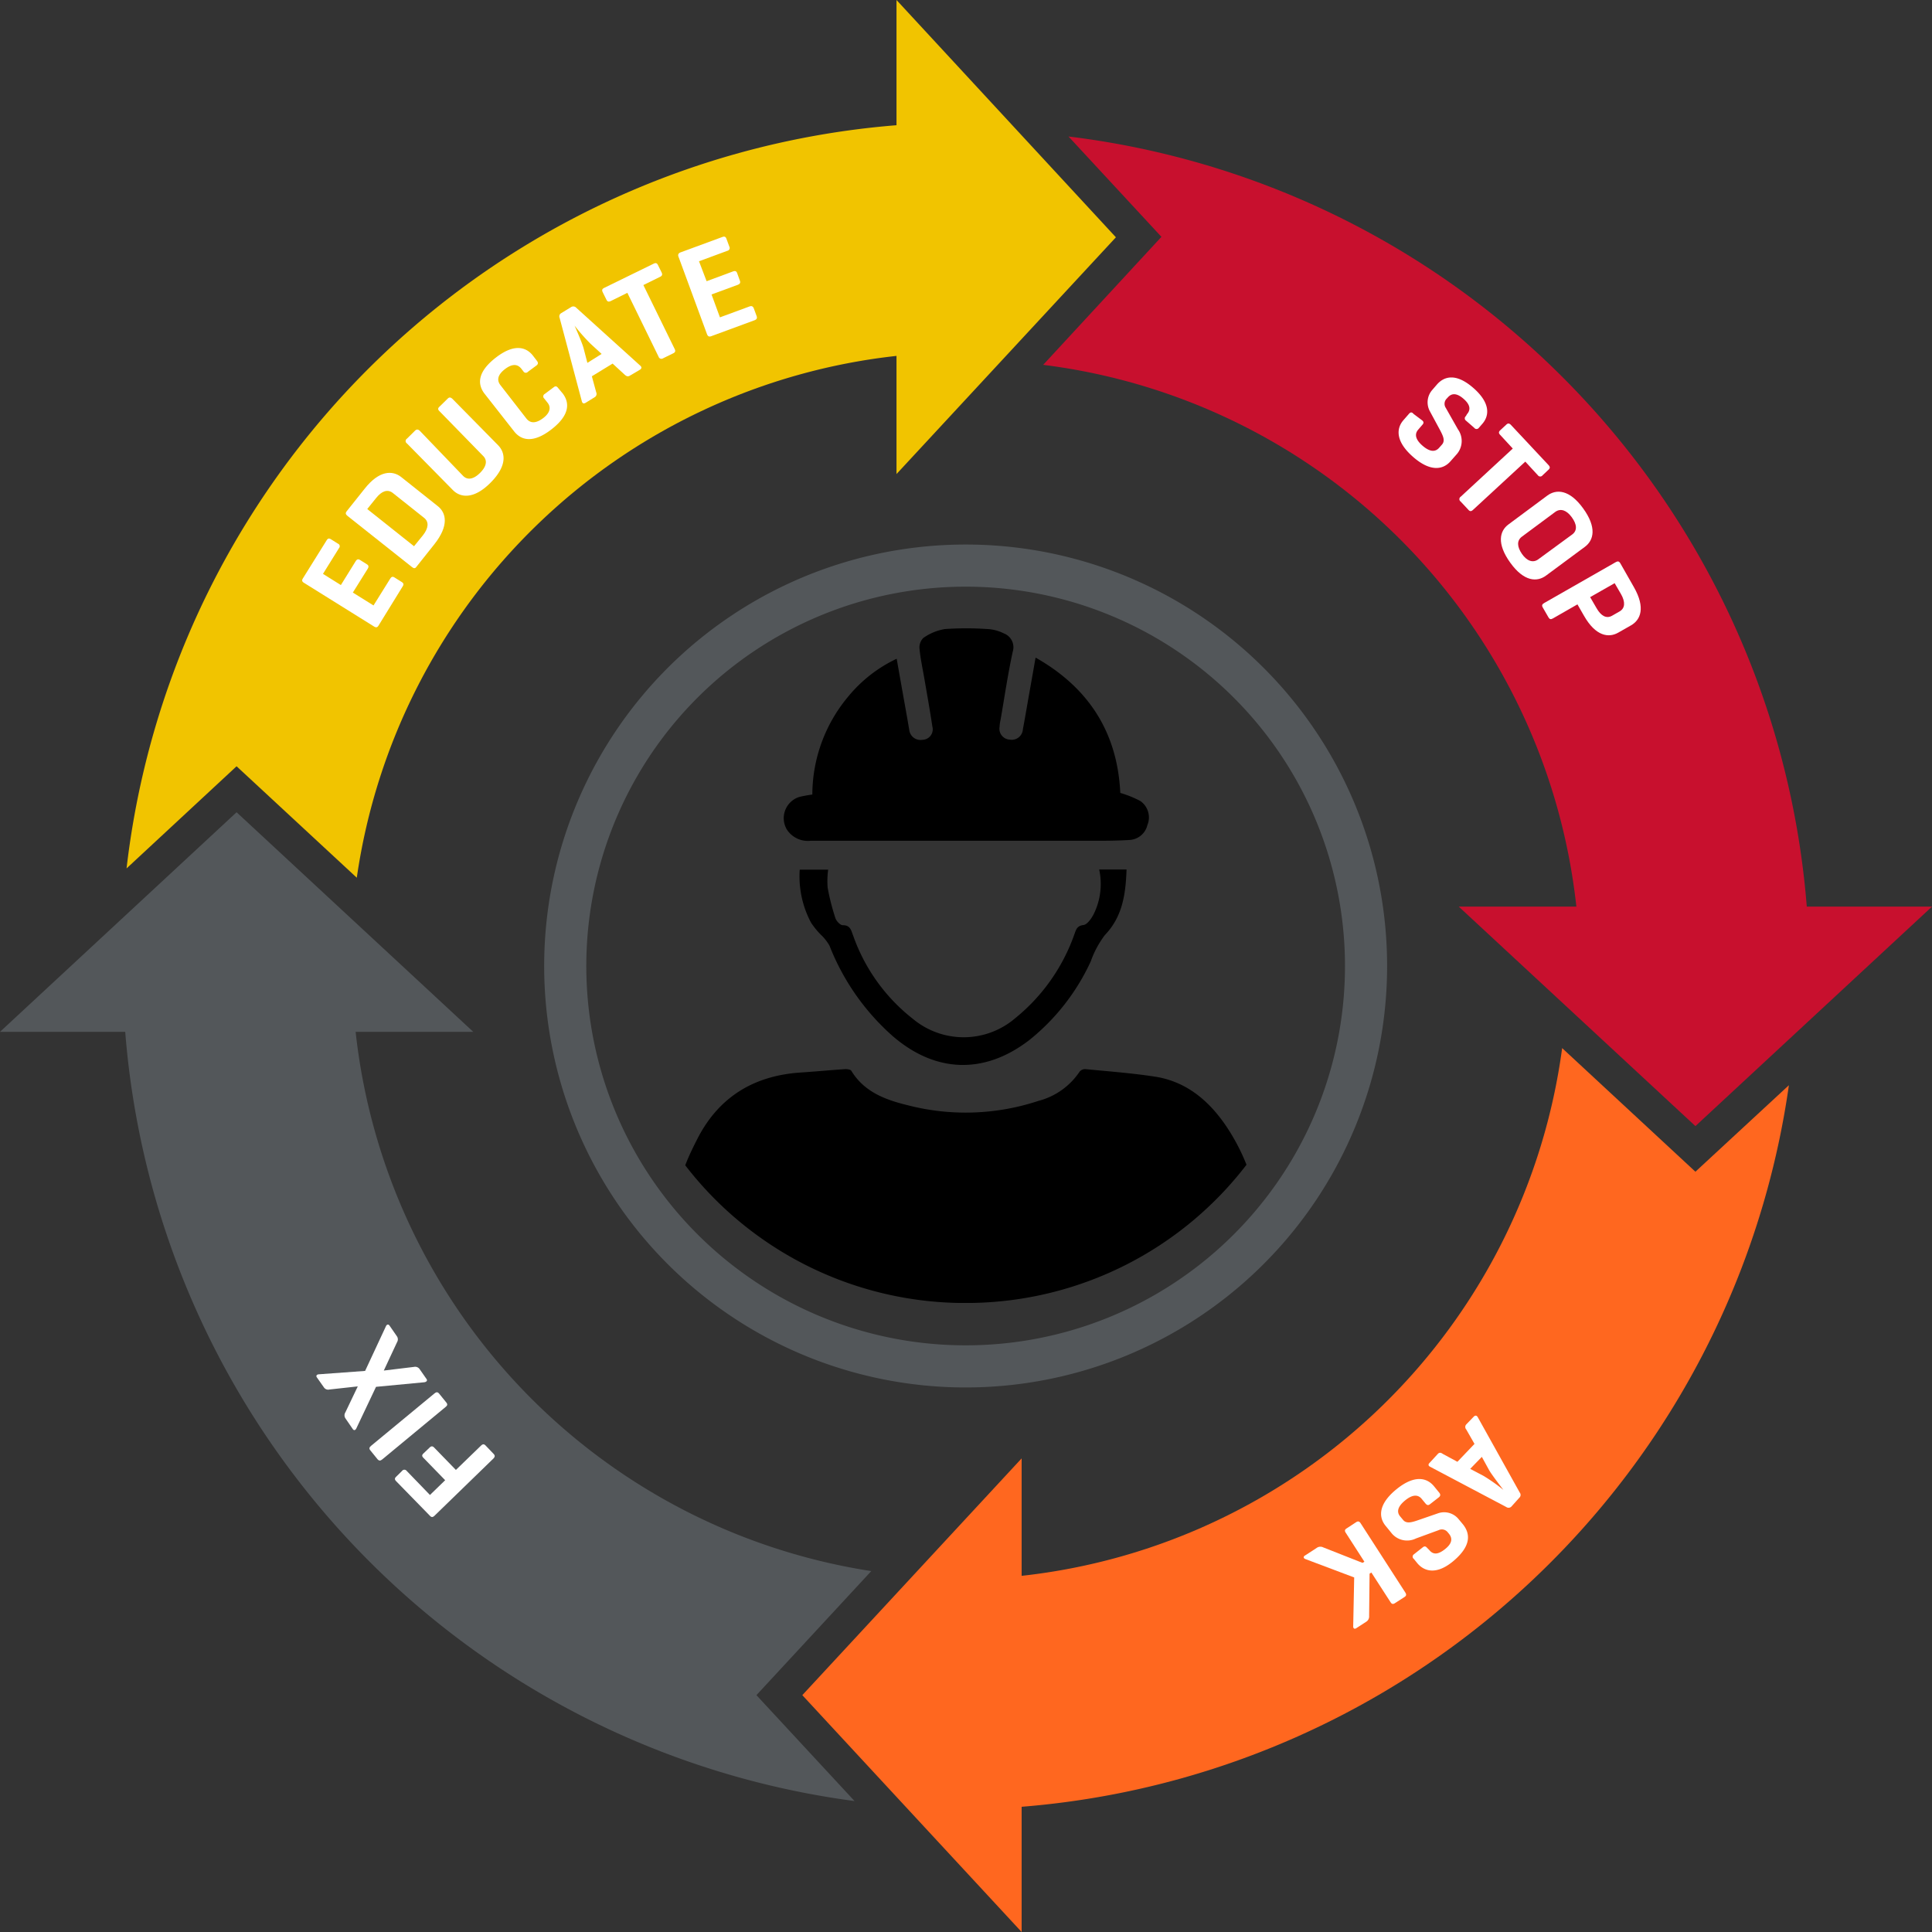
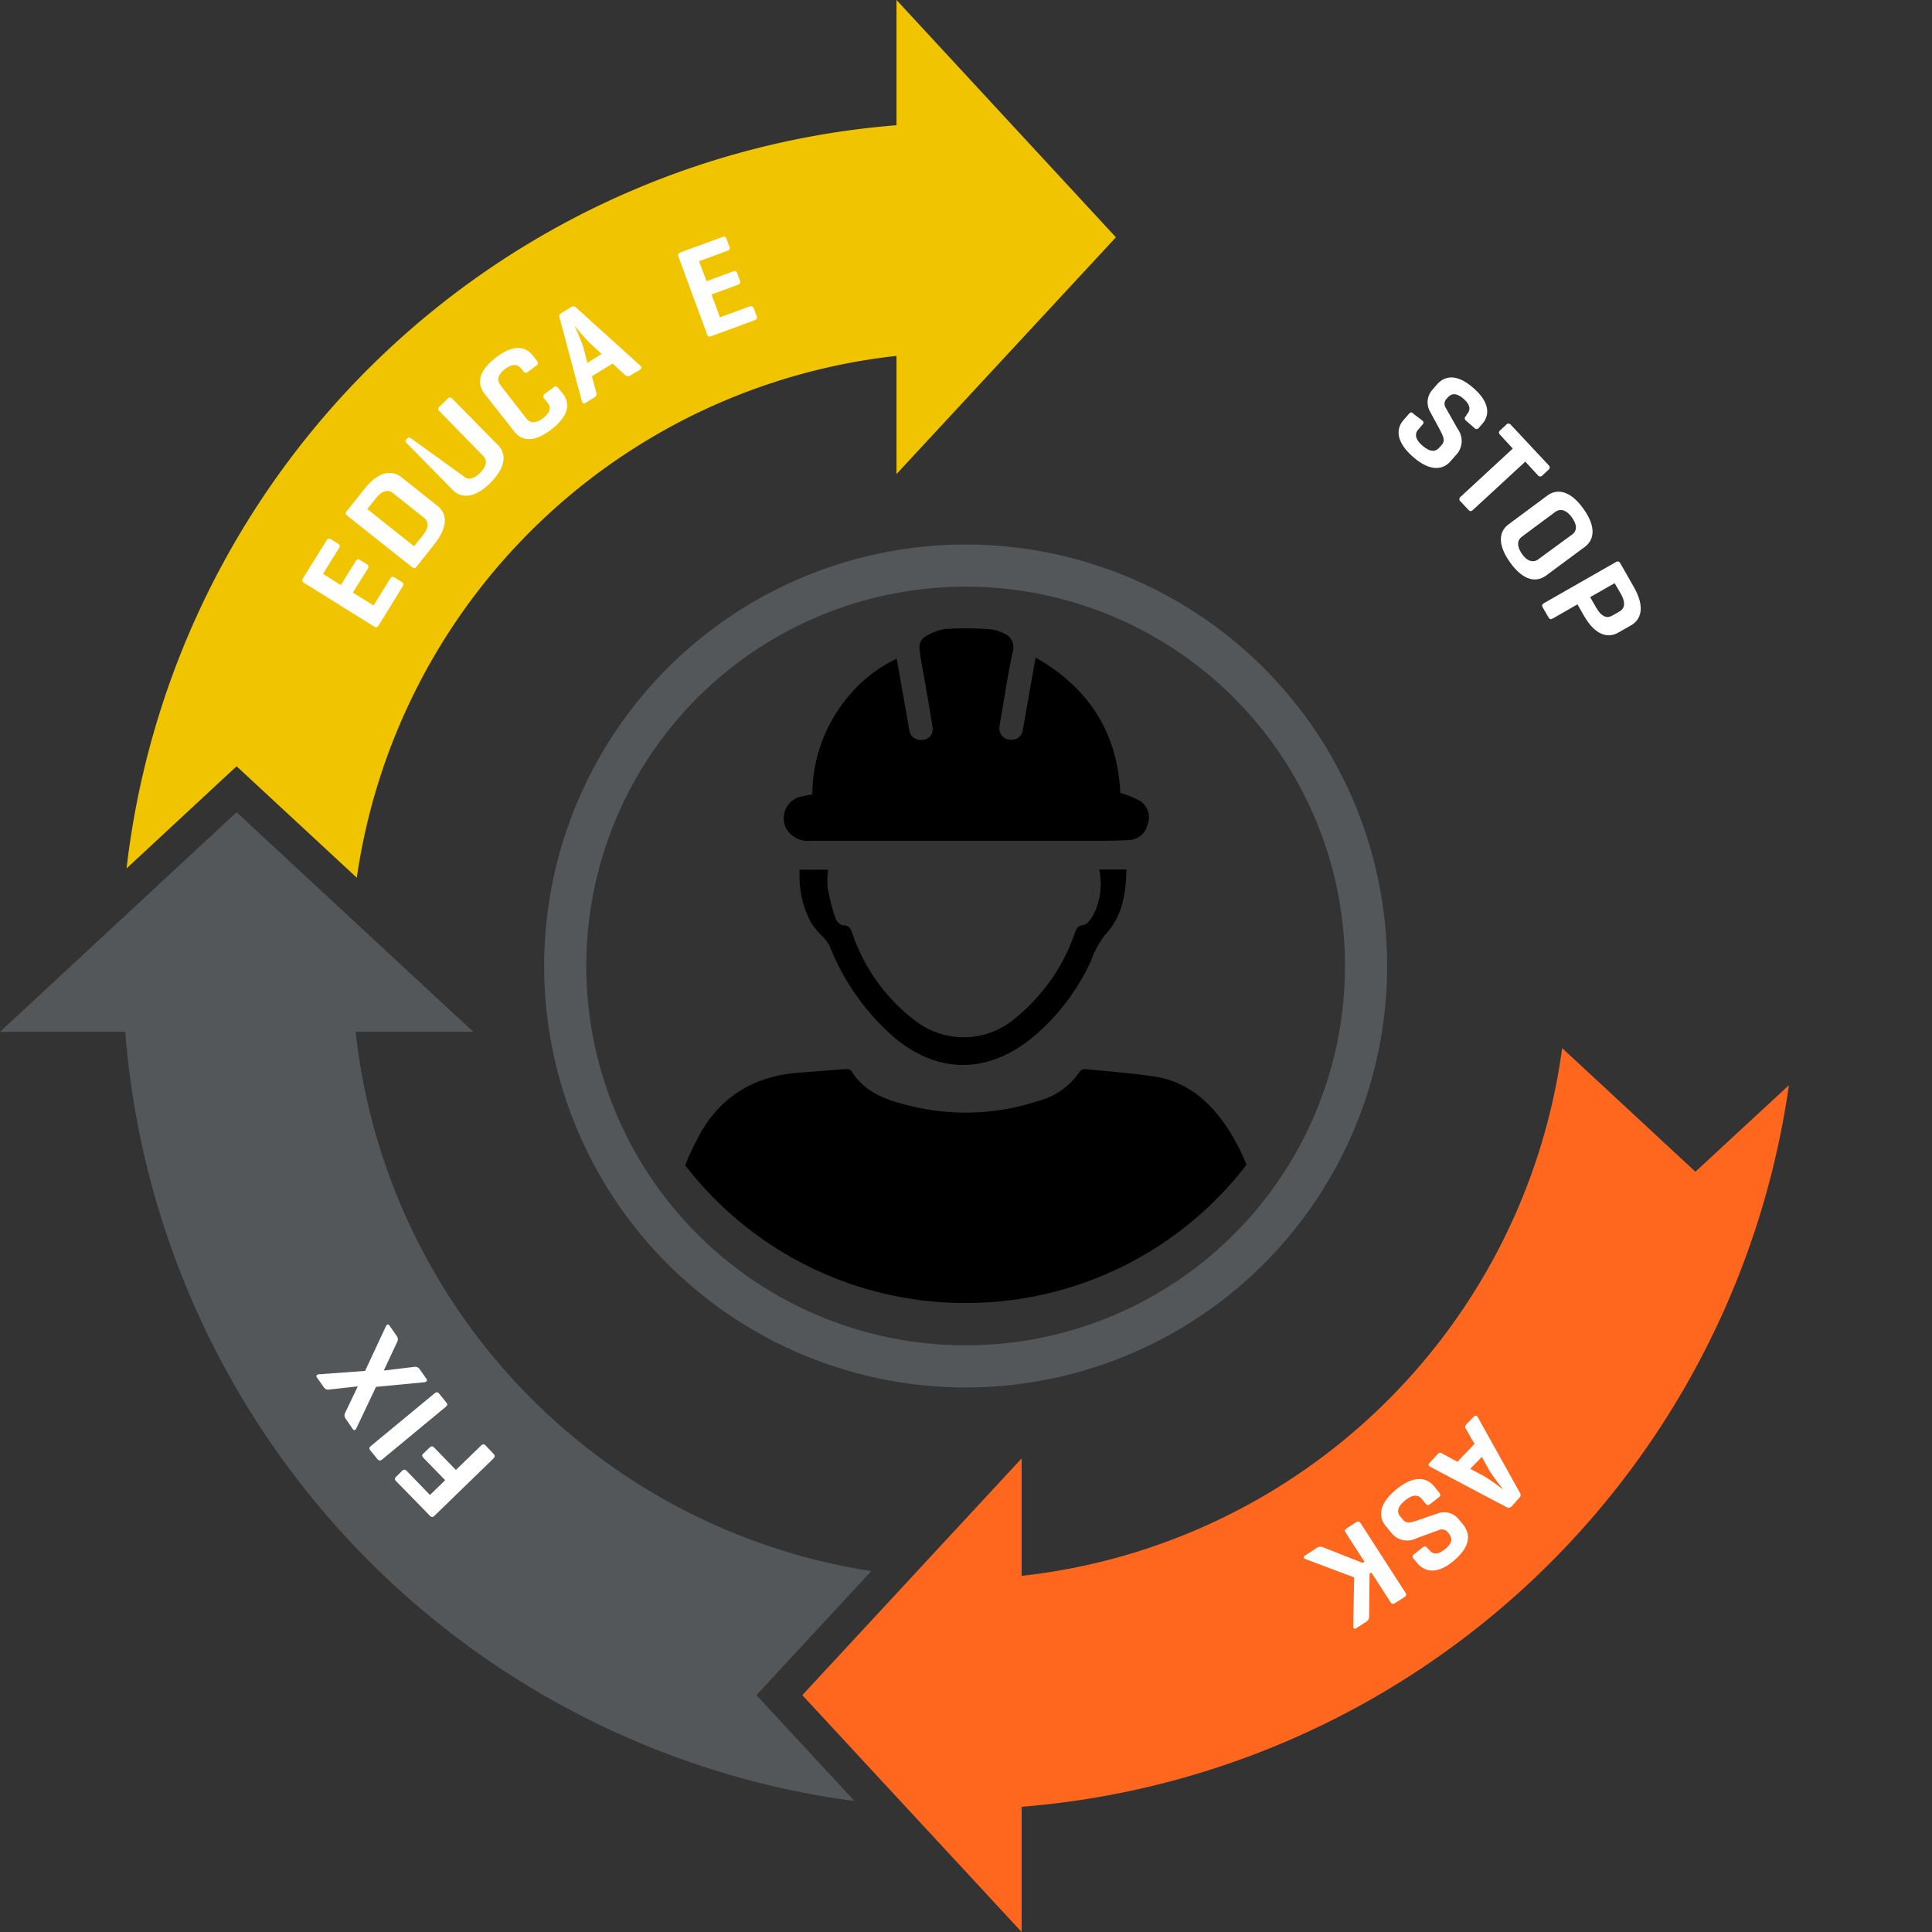
<svg xmlns="http://www.w3.org/2000/svg" viewBox="0 0 216 216">
  <rect x="0" y="0" width="216" height="216" fill="#333333" stroke="none" />
  <defs>
    <style>.cls-1{fill:#53575a;}.cls-2{fill:#ff671f;}.cls-3{fill:#c8102e;}.cls-4{fill:#f1c400;}.cls-5{fill:#fff;}</style>
  </defs>
  <g id="Layer_2" data-name="Layer 2">
    <g id="Layer_1-2" data-name="Layer 1">
      <path d="M139.36,130.22a22.65,22.65,0,0,0-2.43-4.55c-1.94-2.77-4.44-4.8-7.87-5.31-2.55-.39-5.14-.58-7.71-.83a.81.81,0,0,0-.64.27,7.93,7.93,0,0,1-4.61,3.28,25.88,25.88,0,0,1-14.64.48c-2.47-.6-4.84-1.48-6.28-3.84-.09-.15-.46-.2-.69-.19-1.66.11-3.31.27-5,.38-5.19.35-9.11,2.72-11.5,7.37-.51,1-1,2-1.38,3a39.49,39.49,0,0,0,30.55,15.39h1.49A39.49,39.49,0,0,0,139.36,130.22Z" />
      <path d="M90.62,94H122c1.42,0,2.85,0,4.28-.09a2.17,2.17,0,0,0,2-1.67,2.23,2.23,0,0,0-.78-2.68,11.72,11.72,0,0,0-2.25-.91c-.31-6.62-3.41-11.7-9.47-15.13l-.6,3.4c-.28,1.54-.53,3.08-.82,4.61a1.25,1.25,0,0,1-1.47,1.16,1.22,1.22,0,0,1-1.13-1.47c0-.3.08-.6.13-.89.43-2.49.8-5,1.33-7.45a1.66,1.66,0,0,0-1-2.07,4.55,4.55,0,0,0-1.8-.48,34.81,34.81,0,0,0-4.79,0,5.82,5.82,0,0,0-2.41,1,1.5,1.5,0,0,0-.41,1.26c.11,1.15.37,2.29.56,3.43.3,1.74.61,3.47.87,5.21a1.17,1.17,0,0,1-1.1,1.48,1.27,1.27,0,0,1-1.49-1.15c-.08-.42-.14-.85-.22-1.27-.39-2.19-.78-4.37-1.18-6.64a15.63,15.63,0,0,0-5.43,4.24,17.13,17.13,0,0,0-4,10.94,14.28,14.28,0,0,0-1.46.27,2.49,2.49,0,0,0-1.39,3.64A2.8,2.8,0,0,0,90.62,94Z" />
      <path d="M122.29,102.17c-.25.5-.72,1.19-1.16,1.25-.72.09-.81.49-1,1a21.05,21.05,0,0,1-6.62,9.41,8.86,8.86,0,0,1-11.41.11,20.41,20.41,0,0,1-6.71-9.32c-.23-.57-.29-1.19-1.17-1.18-.28,0-.71-.46-.82-.79a25.2,25.2,0,0,1-.87-3.42,9.6,9.6,0,0,1,.06-2H89.41a11,11,0,0,0,1.27,5.93,8.69,8.69,0,0,0,1.06,1.31,5.34,5.34,0,0,1,1,1.26,26.26,26.26,0,0,0,7,10.05c4.79,4.18,10.29,4.39,15.34.5a24.25,24.25,0,0,0,6.87-8.8,10.81,10.81,0,0,1,1.57-2.93c2-2.09,2.33-4.61,2.43-7.34h-3.06A7.59,7.59,0,0,1,122.29,102.17Z" />
      <path class="cls-1" d="M84.57,189.52l12.84-13.87a68.52,68.52,0,0,1-57.65-60.29H52.91L26.45,90.81,0,115.36H14a94.22,94.22,0,0,0,81.54,86Z" />
      <path class="cls-2" d="M189.55,131l-14.9-13.82a68.52,68.52,0,0,1-60.43,59V163.05L89.7,189.52,114.22,216V202A94.21,94.21,0,0,0,200,121.33Z" />
-       <path class="cls-3" d="M202,101.36a94.22,94.22,0,0,0-82.54-86.1l10.39,11.22L116.63,40.79a68.53,68.53,0,0,1,59.61,60.57H163.09l26.46,24.54L216,101.36Z" />
      <path class="cls-4" d="M26.45,85.67,39.89,98.13a68.53,68.53,0,0,1,60.34-58.34V53l24.53-26.47L100.23,0V14A94.2,94.2,0,0,0,14.15,97.09Z" />
      <path class="cls-5" d="M42.32,69.94c-.14.23-.29.24-.51.1L34,65.17c-.23-.14-.28-.27-.14-.5l2.65-4.25c.13-.22.27-.27.49-.13l.78.49a.31.31,0,0,1,.12.5l-1.79,2.88,2,1.25,1.65-2.66c.14-.22.28-.28.5-.14l.75.47c.21.13.24.28.1.51l-1.66,2.66,2.31,1.44,1.87-3c.14-.22.27-.26.49-.12l.78.49c.23.14.26.28.12.5Z" />
      <path class="cls-5" d="M46.54,63.39c-.14.19-.29.16-.49,0l-7.21-5.72c-.2-.16-.24-.31-.08-.51l2-2.51c1.64-2.08,3.12-2.08,4.09-1.32l4.06,3.23c1,.76,1.3,2.21-.35,4.29Zm-5.48-6.48,5.23,4.16,1-1.23c.61-.78.7-1.48.13-1.94l-3.51-2.79c-.58-.45-1.24-.21-1.86.57Z" />
-       <path class="cls-5" d="M51.77,53.2c.51.52,1.19.37,1.89-.32s.88-1.38.36-1.9l-4.88-5c-.19-.18-.21-.33,0-.52l.91-.89c.19-.19.32-.15.51,0l5.13,5.21c.86.88,1,2.34-.86,4.2s-3.35,1.68-4.21.8l-5.13-5.21a.31.31,0,0,1,0-.52l.91-.9c.18-.17.33-.16.52,0Z" />
+       <path class="cls-5" d="M51.77,53.2c.51.52,1.19.37,1.89-.32s.88-1.38.36-1.9l-4.88-5c-.19-.18-.21-.33,0-.52l.91-.89c.19-.19.32-.15.51,0l5.13,5.21c.86.88,1,2.34-.86,4.2s-3.35,1.68-4.21.8l-5.13-5.21a.31.31,0,0,1,0-.52c.18-.17.33-.16.52,0Z" />
      <path class="cls-5" d="M62.92,44c.75,1,.84,2.37-1.26,4s-3.42,1.2-4.18.23L54.16,44c-.76-1-.84-2.37,1.25-4s3.43-1.2,4.18-.23l.43.56c.16.21.16.34,0,.5l-1,.74a.31.31,0,0,1-.51-.06l-.22-.28c-.45-.58-1.08-.55-1.85.05s-.94,1.2-.49,1.78l2.89,3.72c.45.58,1.07.56,1.84,0s1-1.21.51-1.79l-.35-.44a.31.31,0,0,1,.07-.51l1-.75c.19-.15.33-.12.49.09Z" />
      <path class="cls-5" d="M63.84,34.34a.45.45,0,0,1,.59.07l7.14,6.46c.19.16.18.32,0,.45L70.42,42c-.22.13-.37.07-.56-.09l-1.37-1.26-2.32,1.42.49,1.8a.42.42,0,0,1-.18.54l-1,.62c-.23.14-.37.07-.43-.17l-2.48-9.31a.42.42,0,0,1,.19-.55ZM66,38.41a21.55,21.55,0,0,1-1.76-2c.08.18.83,1.88,1,2.5l.43,1.66,1.59-1Z" />
-       <path class="cls-5" d="M73.08,29.48c.22-.11.37-.08.48.15l.41.83c.11.24.06.38-.17.49l-1.87.92L75.42,39c.12.24.09.38-.15.5l-1.14.56a.33.33,0,0,1-.5-.18l-3.49-7.14-1.86.92c-.24.11-.38.07-.49-.17l-.41-.83c-.11-.24-.06-.36.18-.48Z" />
      <path class="cls-5" d="M79.51,37.59c-.25.09-.38,0-.47-.24l-3.18-8.64c-.1-.24,0-.39.19-.48l4.7-1.73c.24-.09.38-.05.47.2l.32.87a.32.32,0,0,1-.22.47l-3.17,1.17L79,31.44l2.94-1.09c.25-.09.39-.05.48.2l.3.83c.09.23,0,.37-.23.46l-2.94,1.08.94,2.56,3.31-1.22c.25-.09.38,0,.47.2l.32.87c.09.25,0,.38-.22.47Z" />
      <path class="cls-5" d="M164,46.32c.48-.54.34-1.11-.37-1.73s-1.3-.69-1.77-.15l-.15.16a.82.82,0,0,0-.07,1L163,48a2.25,2.25,0,0,1-.09,2.73l-.75.85c-.81.92-2.22,1.22-4.19-.51s-1.87-3.18-1.06-4.1l.61-.7c.17-.2.33-.22.51,0L159,47c.2.17.19.32,0,.52l-.43.5c-.48.54-.28,1.16.47,1.81s1.39.77,1.86.23l.31-.35c.4-.45.11-1-.22-1.64l-1.15-2.13a2.1,2.1,0,0,1,.25-2.3l.57-.66c.81-.92,2.14-1.29,4.07.4s1.78,3.11,1,4l-.39.45a.32.32,0,0,1-.52,0l-.93-.81a.31.31,0,0,1,0-.5Z" />
      <path class="cls-5" d="M173.13,52c.17.19.19.33,0,.51l-.67.63a.32.32,0,0,1-.52,0l-1.41-1.53L164.69,57c-.2.18-.34.2-.52,0l-.87-.93a.32.32,0,0,1,0-.53l5.83-5.39-1.41-1.53c-.18-.19-.18-.33,0-.51l.68-.63c.19-.18.32-.16.5,0Z" />
      <path class="cls-5" d="M173,55.4c1-.73,2.46-.69,4,1.44s1.19,3.55.2,4.29l-4.35,3.22c-1,.74-2.46.7-4-1.44s-1.19-3.55-.2-4.28Zm2.78,4.35c.59-.44.52-1.14-.06-1.93s-1.23-1-1.81-.61L170.15,60c-.59.44-.54,1.13,0,1.92s1.23,1.05,1.82.62Z" />
      <path class="cls-5" d="M176.36,67.57l-2.74,1.57c-.23.13-.37.11-.5-.12l-.64-1.11c-.13-.22-.07-.36.16-.49l8-4.57c.23-.13.37-.11.51.12l1.52,2.67c1.32,2.31.75,3.66-.31,4.27l-1.44.82c-1.07.61-2.52.41-3.83-1.89Zm4.16-2.37-2.74,1.56L178.5,68c.49.86,1.1,1.2,1.73.84l.84-.48c.63-.36.65-1.07.17-1.92Z" />
      <path class="cls-5" d="M169,168.41a.44.44,0,0,1-.59.08l-8.51-4.5c-.22-.11-.25-.26-.07-.44l.92-1c.17-.18.34-.16.56,0l1.63.88,1.91-2-.92-1.61a.42.42,0,0,1,0-.57l.83-.86c.18-.18.34-.15.46.06l4.69,8.42a.42.42,0,0,1-.05.58Zm-3.13-3.4a20.12,20.12,0,0,1,2.21,1.56c-.12-.16-1.26-1.63-1.58-2.18l-.83-1.51-1.3,1.34Z" />
      <path class="cls-5" d="M159.79,173.29c.45.56,1,.51,1.76-.09s.9-1.17.44-1.73l-.14-.17a.83.83,0,0,0-1-.23l-2.54.93a2.24,2.24,0,0,1-2.68-.53l-.71-.87c-.79-.95-.86-2.4,1.17-4.07s3.43-1.33,4.22-.38l.58.71c.17.2.17.36,0,.52l-1,.78c-.21.17-.35.13-.52-.07l-.42-.51c-.45-.55-1.1-.46-1.87.18s-1,1.25-.52,1.8l.3.36c.38.47,1,.27,1.65.05l2.29-.79a2.08,2.08,0,0,1,2.23.61l.55.66c.78,1,.93,2.33-1,4s-3.34,1.26-4.13.31l-.38-.47a.31.31,0,0,1,0-.51l1-.79c.19-.15.33-.12.49.07Z" />
      <path class="cls-5" d="M145.93,174.3c-.2-.08-.26-.27,0-.41l1.37-.89a.72.72,0,0,1,.64,0l4.39,1.73.21-.13-2.08-3.23c-.14-.21-.13-.35.09-.49l1.07-.7c.22-.14.36-.09.5.12l5,7.75c.13.21.12.36-.1.5l-1.07.69c-.22.14-.36.09-.49-.12l-2.14-3.31-.2.13-.05,4.73a.69.69,0,0,1-.29.62l-1.14.74c-.23.15-.36,0-.35-.21l.11-5.46Z" />
      <path class="cls-5" d="M44.29,165.6c-.17-.18-.19-.32,0-.5l.66-.65a.32.32,0,0,1,.52,0l2.6,2.69,1.7-1.65L47.35,163c-.19-.19-.2-.32,0-.51l.68-.65c.19-.18.33-.18.51,0l2.43,2.5,2.81-2.72c.19-.18.33-.2.52,0l.88.92c.18.19.16.33,0,.51l-6.6,6.41c-.19.18-.34.2-.52,0Z" />
      <path class="cls-5" d="M48.57,155.79c.2-.17.35-.18.51,0l.81,1c.17.2.14.35-.07.51l-7.08,5.86c-.21.17-.35.18-.52,0l-.81-1c-.17-.2-.13-.34.07-.51Z" />
      <path class="cls-5" d="M43.15,148.27c.09-.19.26-.27.41-.05l.83,1.2a.61.61,0,0,1,0,.64l-1.48,3.17,3.39-.41a.6.6,0,0,1,.6.23l.79,1.13c.14.2-.06.34-.27.36l-5.38.51-2.18,4.6c-.1.24-.27.33-.42.12l-.83-1.21a.61.61,0,0,1,0-.65L40,155l-3.18.35a.57.57,0,0,1-.6-.23L35.43,154c-.14-.2,0-.33.2-.35l5.19-.38Z" />
      <path class="cls-1" d="M108,60.88A47.12,47.12,0,1,0,155.08,108,47.1,47.1,0,0,0,108,60.88Zm0,89.53A42.41,42.41,0,1,1,150.37,108,42.39,42.39,0,0,1,108,150.41Z" />
    </g>
  </g>
</svg>